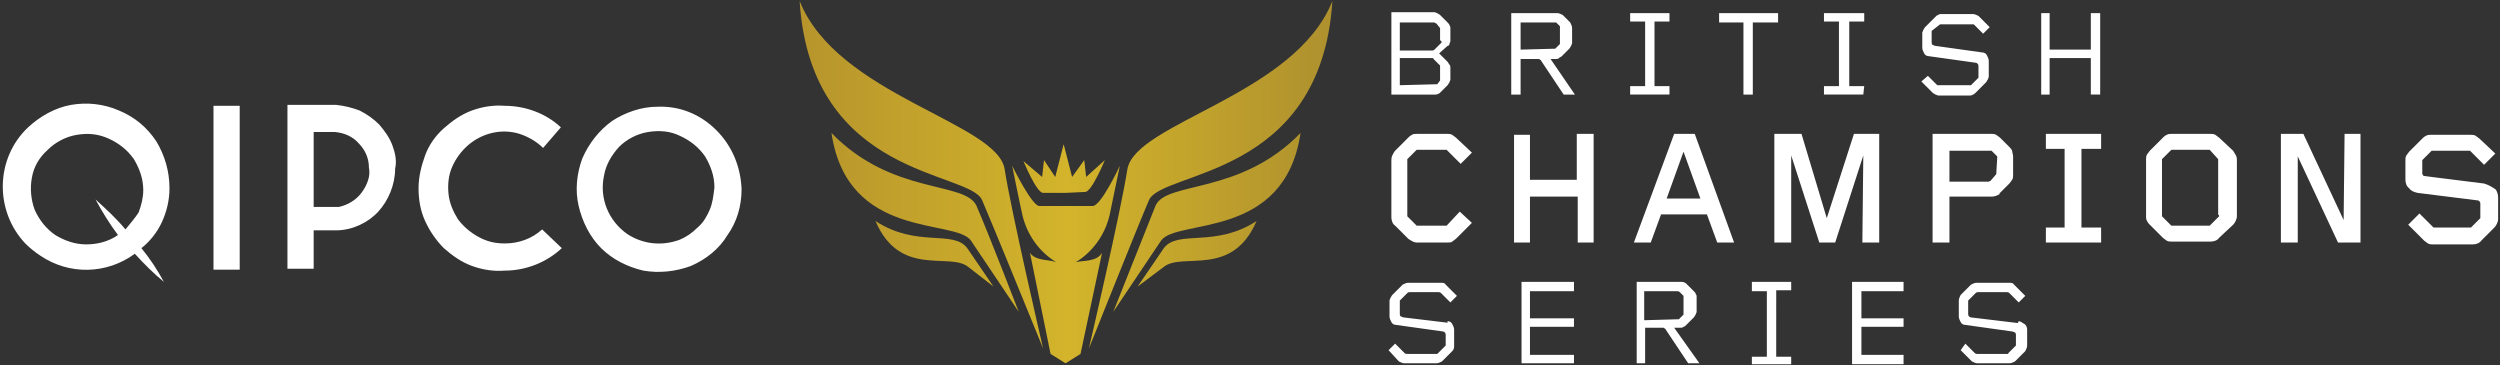
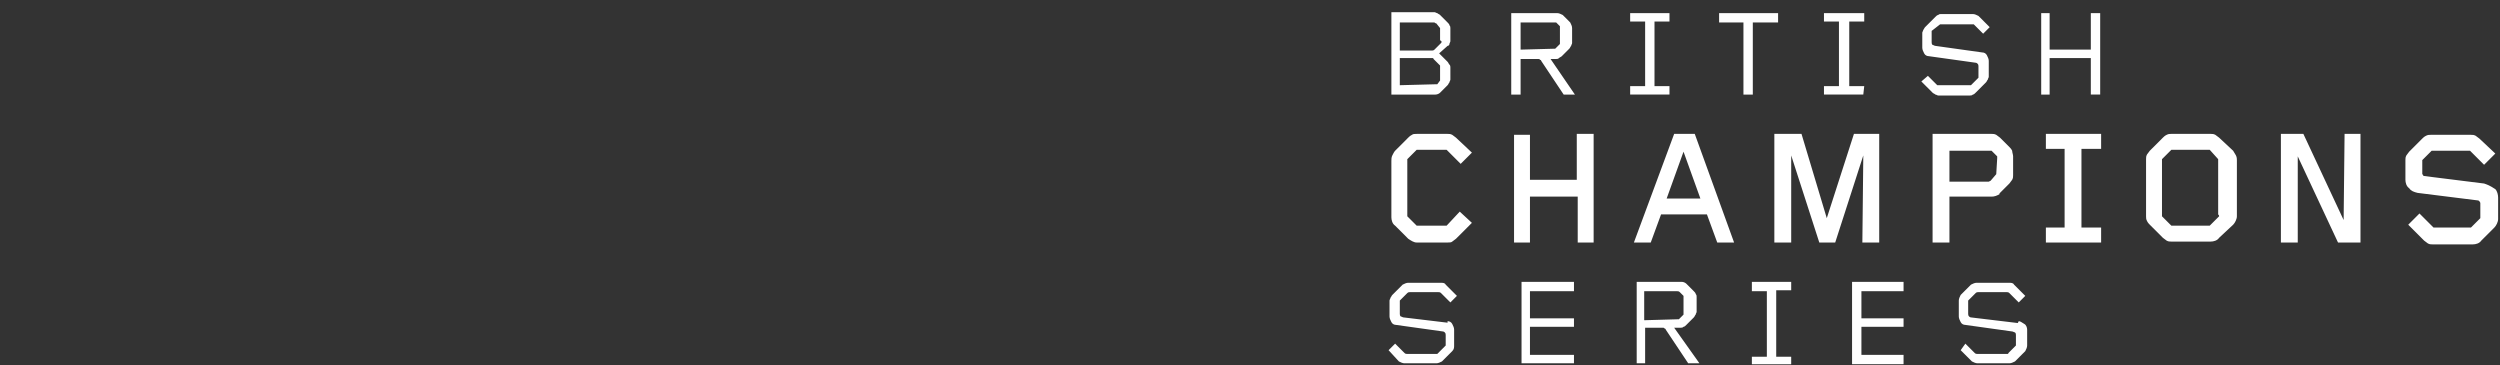
<svg xmlns="http://www.w3.org/2000/svg" version="1.1" id="Layer_1" x="0px" y="0px" viewBox="0 0 267 39" style="enable-background:new 0 0 267 39;" xml:space="preserve">
  <rect x="0" y="0" width="267" height="39" fill="#333333" stroke="none" />
  <style type="text/css">
	.st0{fill:#FFFFFF;}
	.st1{fill:url(#SVGID_1_);}
</style>
  <path class="st0" d="M162.5,38.8h5.6v-0.9h-4.7v-3h4.7V34h-4.7v-2.9h4.7v-1h-5.6L162.5,38.8z M178.8,35h0.7c0.1,0,0.2,0,0.3-0.1  c0.1,0,0.2-0.1,0.3-0.2l0.8-0.8c0.1-0.1,0.1-0.2,0.2-0.3c0-0.1,0.1-0.2,0.1-0.3v-1.6c0-0.1,0-0.2-0.1-0.3c0-0.1-0.1-0.2-0.2-0.3  l-0.8-0.8c-0.1-0.1-0.3-0.2-0.5-0.2h-4.8v8.7h0.9V35h1.9c0.1,0,0.1,0,0.2,0.1c0.1,0,0.1,0.1,0.1,0.1l2.4,3.6h1.2L178.8,35L178.8,35z   M175.6,34.2v-3.1h3.5c0.1,0,0.2,0,0.3,0.1l0.4,0.4v2l-0.4,0.4l-0.1,0.1h-0.2C179.1,34.1,175.6,34.2,175.6,34.2z M154.9,34.5l-5-0.6  c-0.1,0-0.2-0.1-0.3-0.1c-0.1-0.1-0.1-0.2-0.1-0.3v-1.4l0.8-0.8c0.1-0.1,0.2-0.1,0.3-0.1h3c0.1,0,0.2,0,0.3,0.1l1,1l0.7-0.7  l-1.2-1.2c-0.1-0.2-0.3-0.2-0.6-0.2h-3.4c-0.2,0-0.4,0.1-0.6,0.2l-1.1,1.1c-0.1,0.1-0.1,0.2-0.2,0.3c0,0.1-0.1,0.2-0.1,0.3v1.7  c0,0.2,0.1,0.4,0.2,0.6c0.1,0.2,0.3,0.3,0.5,0.3l5,0.7c0.1,0,0.2,0.1,0.2,0.1c0.1,0.1,0.1,0.2,0.1,0.3v1.1l-0.8,0.8l-0.1,0.1h-3.2  c-0.1,0-0.2,0-0.3-0.1l-1-1l-0.7,0.7l1.1,1.2c0.2,0.1,0.4,0.2,0.6,0.2h3.4c0.2,0,0.4-0.1,0.6-0.2l1.1-1.1c0.2-0.2,0.2-0.4,0.2-0.6  v-1.7c0-0.2-0.1-0.4-0.2-0.6c-0.1-0.2-0.3-0.3-0.5-0.3v0.2L154.9,34.5z M187.1,31.1h1.6v7h-1.6v0.8h4.2v-0.8h-1.6V31h1.6v-0.9h-4.2  V31.1z M215.5,34.5l-5-0.6c-0.1,0-0.2-0.1-0.2-0.1c-0.1-0.1-0.1-0.2-0.1-0.3v-1.4l0.8-0.8c0.1-0.1,0.2-0.1,0.3-0.1h3  c0.1,0,0.2,0,0.3,0.1l1,1l0.7-0.7l-1.2-1.2c-0.1-0.2-0.3-0.2-0.6-0.2h-3.4c-0.2,0-0.4,0.1-0.6,0.2l-1.1,1.1  c-0.1,0.2-0.2,0.4-0.2,0.6v1.7c0,0.2,0.1,0.4,0.2,0.6c0.1,0.2,0.3,0.3,0.5,0.3l5,0.7c0.1,0,0.2,0.1,0.3,0.1c0.1,0.1,0.1,0.2,0.1,0.3  v1.1l-0.8,0.8c0,0.1-0.1,0.1-0.1,0.1h-3.2c-0.1,0-0.2,0-0.3-0.1l-1-1l-0.5,0.7l1.2,1.2c0.2,0.1,0.4,0.2,0.6,0.2h3.4  c0.2,0,0.4-0.1,0.6-0.2l1.1-1.1c0.1-0.2,0.2-0.4,0.2-0.6v-1.7c0-0.2-0.1-0.5-0.3-0.6s-0.4-0.3-0.6-0.3L215.5,34.5L215.5,34.5z   M197.8,38.9h5.5v-1h-4.5v-3h4.5V34h-4.5v-2.9h4.5v-1h-5.5V38.9z M218.9,6.2h4.4v3.9h1V1.4h-1v3.9h-4.4V1.4H218v8.7h0.9V6.2z   M178.3,9.2h-1.6V2.3h1.6V1.4h-4.2v0.9h1.6v6.9h-1.6v0.9h4.2V9.2z M154.8,4.7c0-0.1,0.1-0.2,0.1-0.3V3c0-0.1,0-0.2-0.1-0.3  c0-0.1-0.1-0.2-0.2-0.3l-0.8-0.8c-0.1-0.1-0.2-0.1-0.3-0.2c-0.1,0-0.2-0.1-0.3-0.1h-4.6v8.8h4.7c0.2,0,0.4-0.1,0.5-0.2l0.8-0.8  c0.1-0.1,0.1-0.2,0.2-0.3c0-0.1,0.1-0.2,0.1-0.3V7.2c0-0.1,0-0.2-0.1-0.3s-0.1-0.2-0.2-0.3l-0.9-0.9l0.9-0.8  C154.7,4.9,154.8,4.8,154.8,4.7L154.8,4.7z M153.8,7v1.6L153.5,9h-0.2l-3.8,0.1V6.2h3.5c0.1,0,0.1,0.1,0.1,0.1L153.8,7z M153.9,4.6  l-0.7,0.7c-0.1,0.1-0.2,0.1-0.3,0.1h-3.4v-3h3.7c0,0,0.1,0.1,0.2,0.1l0.4,0.5v1.3C154,4.4,154,4.5,153.9,4.6z M165.6,6.3h0.6  c0.1,0,0.2,0,0.3-0.1s0.2-0.1,0.3-0.2l0.8-0.8c0.1-0.1,0.1-0.2,0.2-0.3c0-0.1,0.1-0.2,0.1-0.3V3c0-0.2-0.1-0.4-0.2-0.6l-0.8-0.8  c-0.2-0.1-0.4-0.2-0.6-0.2h-4.9v8.7h1V6.3h1.9c0.1,0,0.1,0,0.2,0.1c0.1,0,0.1,0.1,0.1,0.1l2.4,3.6h1.2L165.6,6.3L165.6,6.3z   M162.4,5.3V2.4h3.8l0.4,0.4v1.9l-0.4,0.4l-0.1,0.1L162.4,5.3L162.4,5.3z M199.1,9.2h-1.6V2.3h1.6V1.4h-4.3v0.9h1.6v6.9h-1.6v0.9  h4.2L199.1,9.2z M211.3,8.3l-0.8,0.8h-3.6l-1-1l-0.7,0.6l1.2,1.2c0.1,0.1,0.2,0.1,0.3,0.2c0.1,0,0.2,0.1,0.3,0.1h3.4  c0.1,0,0.2,0,0.3-0.1c0.1,0,0.2-0.1,0.3-0.2l1.1-1.1c0.1-0.1,0.1-0.2,0.2-0.3c0-0.1,0.1-0.2,0.1-0.3V6.5c0-0.2-0.1-0.4-0.2-0.6  c-0.1-0.2-0.3-0.3-0.5-0.3l-5-0.7c-0.1,0-0.2-0.1-0.3-0.1c-0.1-0.1-0.1-0.2-0.1-0.3V3.3l0.9-0.7h3.6l1,1l0.7-0.7l-1.2-1.2  c-0.2-0.1-0.4-0.2-0.6-0.2h-3.4c-0.1,0-0.2,0-0.3,0.1c-0.1,0-0.2,0.1-0.3,0.2l-1.1,1.1c-0.1,0.1-0.1,0.2-0.2,0.3  c0,0.1-0.1,0.2-0.1,0.3v1.6c0,0.2,0.1,0.4,0.2,0.6c0.1,0.2,0.3,0.3,0.5,0.3l5,0.7c0.1,0,0.2,0.1,0.2,0.1c0.1,0.1,0.1,0.2,0.1,0.3  v1.3L211.3,8.3L211.3,8.3z M187.2,10.1V2.4h2.7v-1h-6.3v1h2.6v7.7H187.2z M265.3,19.6l-6.4-0.8c-0.1,0-0.1,0-0.1-0.1l-0.1-0.1v-1.5  l1-1h4.1l1.5,1.5l1.2-1.2l-1.7-1.6c-0.1-0.1-0.3-0.2-0.4-0.3c-0.2-0.1-0.3-0.1-0.5-0.1h-4.3c-0.2,0-0.3,0-0.5,0.1s-0.3,0.2-0.4,0.3  l-1.4,1.4c-0.1,0.1-0.2,0.3-0.3,0.4c-0.1,0.2-0.1,0.3-0.1,0.5v2.1c0,0.3,0.1,0.7,0.4,0.9c0.2,0.3,0.5,0.4,0.9,0.5l6.4,0.8  c0.1,0,0.1,0,0.2,0.1c0,0,0.1,0.1,0.1,0.2v1.6l-1,1h-4l-1.5-1.5l-1.2,1.2l1.7,1.7c0.1,0.1,0.3,0.2,0.4,0.3c0.2,0.1,0.3,0.1,0.5,0.1  h4.3c0.3,0,0.7-0.1,0.9-0.4l1.4-1.4c0.2-0.2,0.4-0.6,0.4-0.9v-2.3c0-0.3-0.1-0.7-0.3-0.9C265.9,19.8,265.6,19.7,265.3,19.6z   M238.8,16.6c-0.1-0.2-0.2-0.3-0.3-0.5l-1.5-1.4c-0.1-0.1-0.3-0.2-0.4-0.3c-0.2-0.1-0.3-0.1-0.5-0.1h-4.2c-0.2,0-0.3,0-0.5,0.1  s-0.3,0.2-0.4,0.3l-1.4,1.4c-0.1,0.1-0.2,0.3-0.3,0.4c-0.1,0.2-0.1,0.3-0.1,0.5v6.1c0,0.2,0,0.3,0.1,0.5s0.2,0.3,0.3,0.4l1.4,1.4  c0.1,0.1,0.3,0.2,0.4,0.3c0.2,0.1,0.3,0.1,0.5,0.1h4.2c0.3,0,0.7-0.1,0.9-0.4l1.5-1.4c0.2-0.2,0.4-0.6,0.4-0.9v-6  C238.9,17,238.9,16.8,238.8,16.6L238.8,16.6z M237,23.1l-1,1h-4.1l-1-1V17l1-1h4.1l0.9,1v5.9C237,23,237,23,237,23.1L237,23.1z   M198.9,25.9h1.8V14.3H198l-2.9,9l-2.7-9h-2.9v11.6h1.8v-9.3l3,9.3h1.7l3-9.3L198.9,25.9z M214.9,16.1c-0.1-0.2-0.2-0.3-0.3-0.4  l-1-1c-0.1-0.1-0.3-0.2-0.4-0.3c-0.2-0.1-0.3-0.1-0.5-0.1h-6.3v11.6h1.8V21h4.5c0.3,0,0.6-0.1,0.9-0.3h-0.1l1.1-1.1  c0.1-0.1,0.2-0.3,0.3-0.4c0.1-0.2,0.1-0.3,0.1-0.5v-2C215,16.5,214.9,16.3,214.9,16.1z M213.2,18.6  C213.2,18.6,213.1,18.7,213.2,18.6l-0.6,0.7l-0.2,0.1h-4.2v-3.3h4.5l0.6,0.6v0.2L213.2,18.6C213.1,18.6,213.2,18.6,213.2,18.6z   M218.5,15.9h2v8.4h-2v1.6h5.9v-1.6h-2.1v-8.4h2.1v-1.6h-5.9V15.9z M181,14.3h-2.2l-4.3,11.6h1.8l1.1-3h4.9l1.1,3h1.8L181,14.3  L181,14.3z M178,21.2l1.8-5l1.8,5H178z M168.4,19.2h-5v-4.8h-1.7v11.5h1.7V21h5.1v4.9h1.7V14.3h-1.8V19.2z M250.3,23.5l-4.3-9.2  h-2.4v11.6h1.8v-9.2l4.3,9.2h2.4V14.3h-1.7L250.3,23.5z M154.5,24.1C154.5,24.1,154.4,24.1,154.5,24.1h-3.2l-1-1V17l1-1h3.2l1.5,1.5  l1.2-1.2l-1.7-1.6c-0.1-0.1-0.3-0.2-0.4-0.3c-0.2-0.1-0.3-0.1-0.5-0.1h-3.3c-0.2,0-0.4,0-0.5,0.1c-0.2,0.1-0.3,0.2-0.4,0.3l-1.4,1.4  c-0.1,0.1-0.2,0.3-0.3,0.5s-0.1,0.4-0.1,0.6v6c0,0.3,0.1,0.7,0.4,0.9l1.4,1.4c0.3,0.2,0.6,0.4,0.9,0.4h3.3c0.2,0,0.4,0,0.5-0.1  s0.3-0.2,0.4-0.3l1.7-1.7l-1.3-1.2L154.5,24.1L154.5,24.1z" />
  <linearGradient id="SVGID_1_" gradientUnits="userSpaceOnUse" x1="85.712" y1="19.45" x2="142.298" y2="19.45">
    <stop offset="0" style="stop-color:#B7952C" />
    <stop offset="0.5" style="stop-color:#D3B42B" />
    <stop offset="1" style="stop-color:#AE902E" />
  </linearGradient>
-   <path class="st1" d="M124.3,26.5l-2.8,4.1l2.8-2.1c2-1.6,7.3,1.2,9.9-4.9C129.8,26.5,125.8,24.5,124.3,26.5z M142.3,0.1  c-4,10.1-21.1,13-21.9,18c-0.7,4.5-4.1,19.1-4.1,19.1s5.4-13.5,6.4-15.8C124,18.2,141.1,19.1,142.3,0.1z M123.4,22l-4.5,11.3  l5.1-7.6c1.7-2.4,13.2,0,14.9-11.5C132.4,20.9,124.5,19.3,123.4,22z M103.3,26.5l2.8,4.1l-2.7-2.1c-2-1.6-7.3,1.2-9.9-4.9  C97.9,26.5,101.8,24.5,103.3,26.5z M85.4,0.1c4,10.1,21.2,13,21.9,18c0.7,4.5,4.1,19.1,4.1,19.1s-5.5-13.5-6.5-15.8  C103.6,18.2,86.6,19.1,85.4,0.1z M104.3,22c1.5,3.5,4.5,11.3,4.5,11.3l-5.1-7.6c-1.7-2.4-13.2,0-14.9-11.5  C95.3,20.9,103.1,19.3,104.3,22z M113.8,20.6h-2.4c-0.7,0-2.1-3.4-2.1-3.4l2,1.7l0.2-1.8l1.2,1.8l0.9-3.5l0.9,3.5l1.3-1.8l0.2,1.8  l2-1.8c0,0-1.4,3.4-2.1,3.4C115.9,20.5,113.8,20.6,113.8,20.6z M112.2,37.8L110,27c0.6,0.9,2.1,0.7,2.8,1c-1.8-1.1-3.1-2.9-3.6-5  c-0.3-1.3-1.1-5.3-1.1-5.3s2.1,4.3,2.9,4.3h5.7c0.9,0,2.9-4.3,2.9-4.3l-1.1,5.3c-0.5,2.1-1.8,3.9-3.6,5c0.7-0.2,2.2,0,2.8-1  l-2.3,10.8l-1.6,1L112.2,37.8z" />
-   <path class="st0" d="M22.8,11.3h2.8v17.5h-2.8V11.3z M53.9,26c-1,0-1.9-0.2-2.8-0.7c-0.9-0.5-1.6-1.1-2.2-1.9  c-0.5-0.8-0.9-1.7-1-2.7s0-2,0.4-2.9s1-1.7,1.7-2.3c1.5-1.3,3.6-1.8,5.5-1.2c0.9,0.3,1.8,0.8,2.5,1.5l1.9-2.2  c-1.6-1.5-3.8-2.3-6-2.3c-1.2-0.1-2.4,0.1-3.5,0.5s-2.1,1.1-3,1.9c-0.9,0.8-1.6,1.8-2,2.9s-0.7,2.3-0.7,3.5s0.2,2.4,0.7,3.5  s1.2,2.1,2,2.9c0.9,0.8,1.9,1.5,3,1.9s2.3,0.6,3.5,0.5c2.3,0,4.5-0.9,6.1-2.4l-2.1-2C56.8,25.5,55.4,26,53.9,26z M76.5,13.9  c-1.7-1.7-3.9-2.6-6.3-2.5c-1.7,0-3.4,0.6-4.8,1.5c-1.4,1-2.5,2.4-3.2,4c-0.6,1.6-0.8,3.4-0.4,5.1c0.4,1.7,1.2,3.3,2.4,4.5  c1.2,1.2,2.8,2,4.5,2.4c1.7,0.3,3.5,0.1,5.1-0.5c1.6-0.7,3-1.8,3.9-3.3c1-1.4,1.5-3.1,1.5-4.9C79.1,17.8,78.2,15.6,76.5,13.9z   M75.8,22.4c-0.3,0.7-0.7,1.4-1.3,1.9c-0.6,0.6-1.2,1-1.9,1.3c-1.9,0.7-3.9,0.5-5.6-0.6c-2-1.4-3-3.8-2.5-6.2  c0.2-1.2,0.8-2.2,1.6-3.1c0.8-0.8,1.9-1.4,3.1-1.6c1.2-0.2,2.4-0.1,3.4,0.4c1.1,0.5,2,1.2,2.7,2.2c0.6,1,1,2.1,1,3.3  C76.2,20.9,76.1,21.7,75.8,22.4z M17.3,23.7c0.5-1.1,0.8-2.3,0.8-3.6c0-1.8-0.5-3.5-1.4-5c-1-1.5-2.3-2.6-4-3.3  c-1.6-0.7-3.4-0.9-5.1-0.6c-1.7,0.3-3.3,1.2-4.6,2.4c-3.5,3.3-3.6,8.9-0.3,12.4c0.5,0.5,1,0.9,1.6,1.3c3.1,2.1,7.1,2,10.1-0.2  c1,1.1,2,2.1,3.1,3c-0.7-1.3-1.5-2.5-2.4-3.6C16,25.8,16.8,24.8,17.3,23.7z M13.4,24.5c-1-1.2-2.1-2.2-3.2-3.2  c0.7,1.3,1.5,2.6,2.4,3.8c-1,0.7-2.2,1-3.4,1s-2.3-0.4-3.3-1c-1-0.7-1.7-1.6-2.2-2.7c-0.4-1.1-0.5-2.3-0.3-3.4  c0.2-1.2,0.8-2.2,1.7-3c0.8-0.8,1.9-1.4,3.1-1.6c1.2-0.2,2.3-0.1,3.4,0.4s2,1.2,2.7,2.2c0.6,1,1,2.1,1,3.3c0,0.8-0.2,1.6-0.5,2.4  C14.4,23.3,13.9,23.9,13.4,24.5z M41.9,15.5c-0.3-0.8-0.8-1.5-1.4-2.2c-0.6-0.6-1.3-1.1-2.1-1.5c-0.8-0.3-1.6-0.5-2.5-0.6h-5.2v17.5  h2.8v-4.1h2.4c1.7,0,3.4-0.8,4.5-2s1.8-2.9,1.8-4.6C42.4,17.2,42.2,16.3,41.9,15.5z M38.6,20.6c-0.6,0.8-1.5,1.3-2.4,1.5h-2.7v-8  h2.3c1,0.1,1.9,0.5,2.5,1.2c0.7,0.7,1.1,1.6,1.1,2.6C39.6,18.8,39.2,19.8,38.6,20.6z" />
</svg>